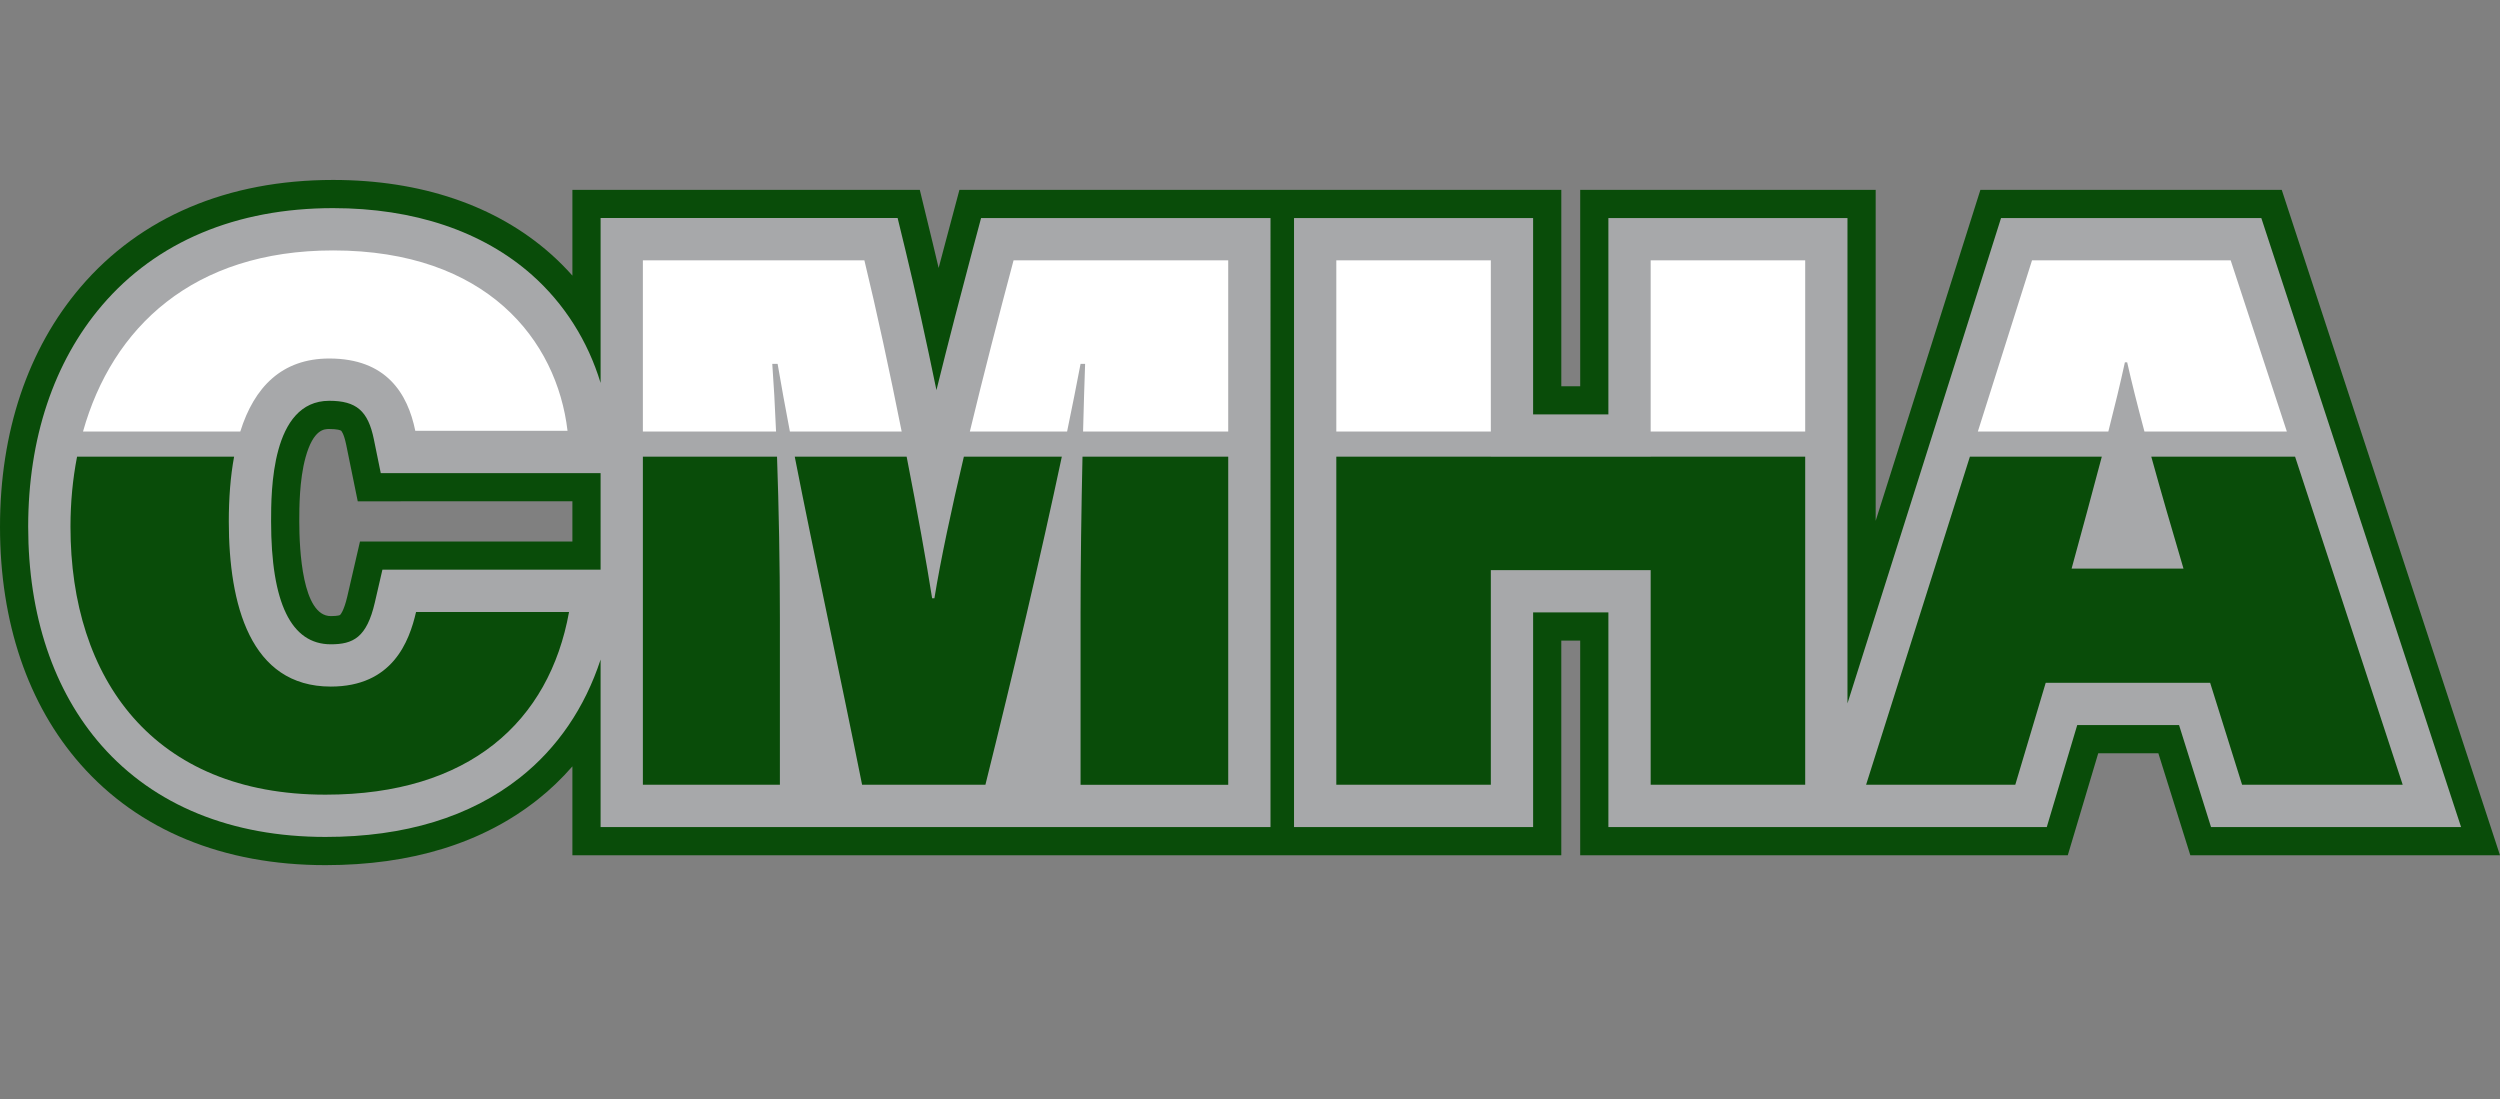
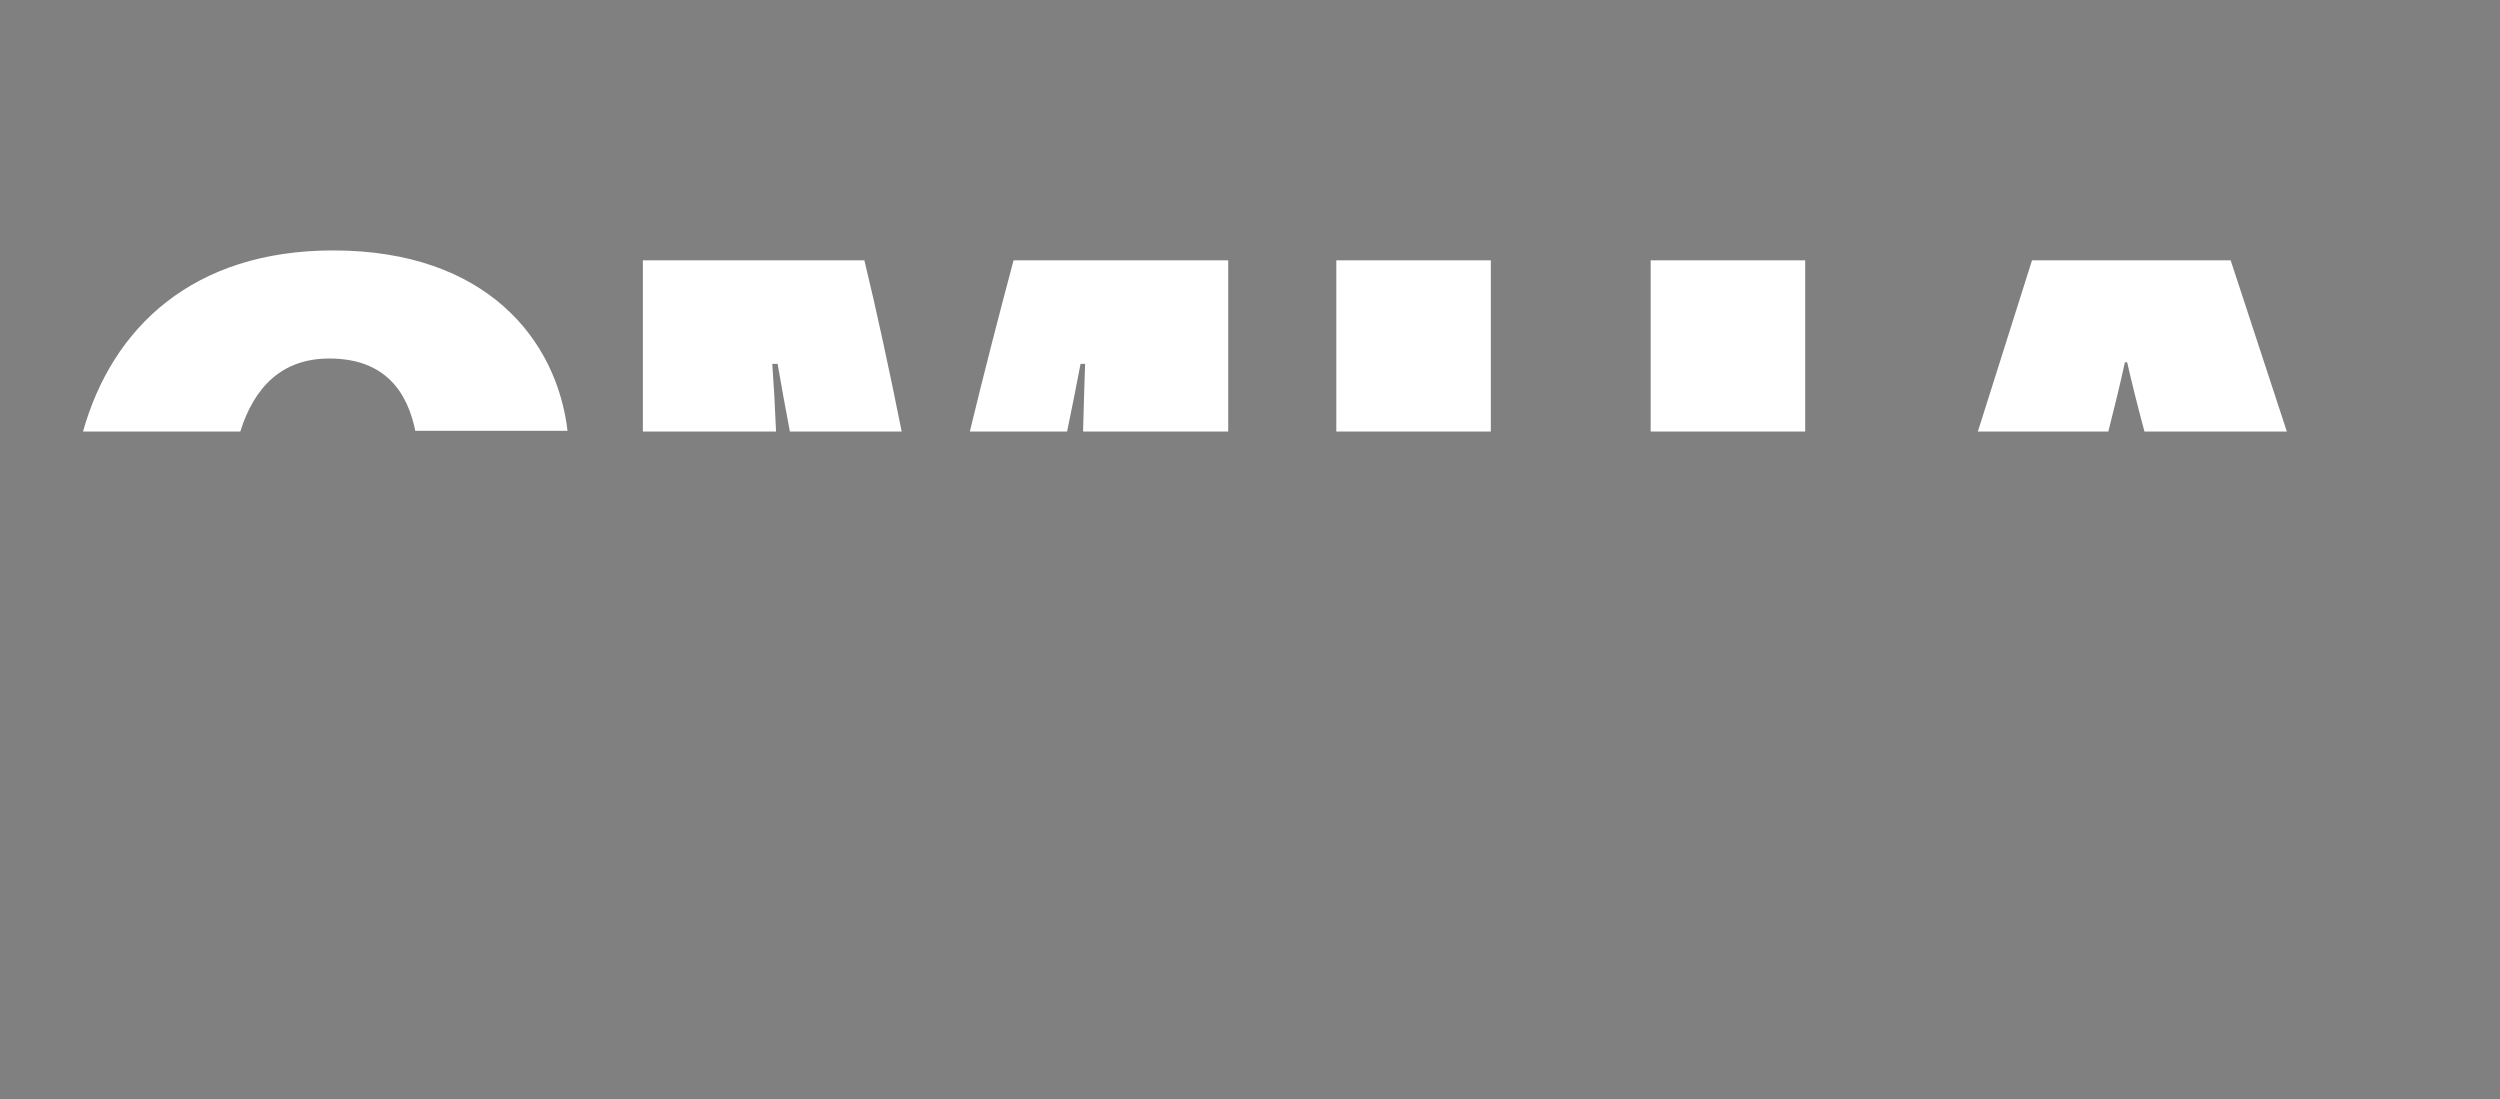
<svg xmlns="http://www.w3.org/2000/svg" version="1.1" id="Layer_1" x="0px" y="0px" width="536.76px" height="235.973px" viewBox="0 0 536.76 235.973" enable-background="new 0 0 536.76 235.973" xml:space="preserve">
  <rect x="0" y="0" width="536.76" height="235.973" fill="#808080" stroke="none" />
-   <path fill="#094C09" d="M69.881,185.749c-21.928,0-40.11-7.479-52.579-21.637C5.984,151.265,0.001,133.623,0.001,113.092  c0-20.394,5.978-38.179,17.287-51.436c12.85-15.063,31.601-23.021,54.228-23.021c18.862,0,35.022,5.492,46.734,15.889  c1.643,1.458,3.194,3.013,4.648,4.651V40.762h74.586l2.809,11.563c0.402,1.66,0.815,3.396,1.237,5.203  c0.481-1.823,0.971-3.669,1.468-5.531l2.996-11.231H335.22V82.93h4.055V40.762h63.439v71.064l22.485-71.064h64.699l46.858,142.863  h-66.485l-6.862-21.896h-12.91l-6.537,21.896H339.274v-46.086h-4.058v46.085H122.896v-19.083c-2.277,2.621-4.784,5.02-7.494,7.161  C103.612,181.023,88.297,185.749,69.881,185.749z M70.697,92.106c-1.021,0-3.416,0-5.095,6.101  c-1.345,4.884-1.345,10.867-1.345,13.742c0,6.111,0.659,20.33,6.767,20.33c1.646,0,1.975-0.235,1.978-0.238  c0.033-0.026,0.813-0.715,1.582-4.048l2.707-11.729h45.605v-8.633H76.809l-2.47-12.104c-0.515-2.522-1.07-3.026-1.094-3.047  C73.125,92.375,72.433,92.106,70.697,92.106z" />
-   <path fill="#A7A8AA" d="M485.514,46.814h-55.882L396.66,151.022V46.814h-51.334v42.163h-16.161V46.814h-51.333v130.758h51.334  v-46.085h16.161v46.085h94.125l6.537-21.896h21.862l6.864,21.896h53.688L485.514,46.814z M272.783,46.813h-62.142l-1.797,6.74  c-2.447,9.175-5.184,19.684-7.785,30.209c-2.163-10.519-4.47-21.032-6.65-30.015l-1.686-6.938H128.95v35.41  c-2.722-8.991-7.781-17.017-14.721-23.173c-10.586-9.396-25.356-14.36-42.716-14.36c-20.799,0-37.959,7.228-49.623,20.896  C11.529,77.729,6.051,94.156,6.051,113.088c0,19.035,5.46,35.296,15.791,47.021c11.287,12.813,27.897,19.584,48.037,19.584  c17.021,0,31.073-4.287,41.768-12.742c8.035-6.353,13.922-15.007,17.302-25.34v35.957h143.833L272.783,46.813L272.783,46.813z   M128.95,122.316H82.105l-1.625,7.038c-1.742,7.547-4.667,8.979-9.457,8.979c-8.506,0-12.818-8.876-12.818-26.384  c0-6.404,0-25.896,12.493-25.896c5.82,0,8.325,2.161,9.57,8.264l1.482,7.265h47.199L128.95,122.316L128.95,122.316z" />
-   <path fill="#094C09" d="M89.329,131.395h32.848c-4.249,23.533-21.409,39.223-52.296,39.223c-36.936,0-54.748-24.841-54.748-57.523  c0-5.166,0.472-10.213,1.414-15.049h33.716c-0.784,4.23-1.138,8.924-1.138,13.903c0,17.813,4.576,35.463,21.898,35.463  C84.262,147.41,87.857,137.769,89.329,131.395z M138.029,98.044v70.448h29.417v-35.79c0-11.385-0.229-23.726-0.616-34.658H138.029  L138.029,98.044z M206.947,98.044c-2.705,11.491-4.988,22.166-6.325,30.408h-0.49c-1.19-7.583-3.159-18.554-5.473-30.408h-24.023  c4.213,21.524,9.661,46.448,14.46,70.448h26.475c6.107-24.553,11.94-49.375,16.408-70.448H206.947L206.947,98.044z M232.417,98.044  c-0.244,11.039-0.417,23.277-0.417,33.68v36.771h31.705V98.046L232.417,98.044L232.417,98.044z M461.888,98.044  c2.026,7.337,4.374,15.451,6.917,24.035H444.78c2.242-8.22,4.48-16.395,6.486-24.035h-28.321l-22.289,70.448h32.031l6.535-21.897  h35.302l6.862,21.897h34.482l-23.108-70.448H461.888L461.888,98.044z M354.406,98.044v0.014h-34.319v-0.014h-33.175v70.448h33.175  v-46.086h34.319v46.086h33.177V98.044H354.406L354.406,98.044z" />
  <path fill="#FFFFFF" d="M452.669,92.645h-28.015l11.629-36.753h42.651l12.059,36.753H460.42c-1.489-5.563-2.75-10.574-3.708-14.854  h-0.49C455.254,82.268,454.038,87.284,452.669,92.645z M166.621,92.645c-0.231-5.46-0.504-10.419-0.81-14.525h1.145  c0.777,4.575,1.667,9.441,2.636,14.525h24c-2.524-12.645-5.357-25.85-8.006-36.753h-47.558v36.753H166.621z M229.11,92.645  c1.062-5.122,2.029-9.984,2.89-14.525h0.979c-0.149,4.104-0.3,9.091-0.437,14.525h31.161V55.892h-46.086  c-3.106,11.646-6.434,24.511-9.386,36.753H229.11z M320.087,55.892h-33.175v36.753h33.175V55.892z M387.583,92.645V55.892h-33.177  v36.753H387.583z M70.697,76.974c12.258,0,16.834,7.519,18.468,15.523h32.686c-2.288-19.447-17.323-38.729-50.335-38.729  c-30.075,0-47.431,16.559-53.691,38.877h33.767C54.58,83.108,60.527,76.974,70.697,76.974z" />
</svg>